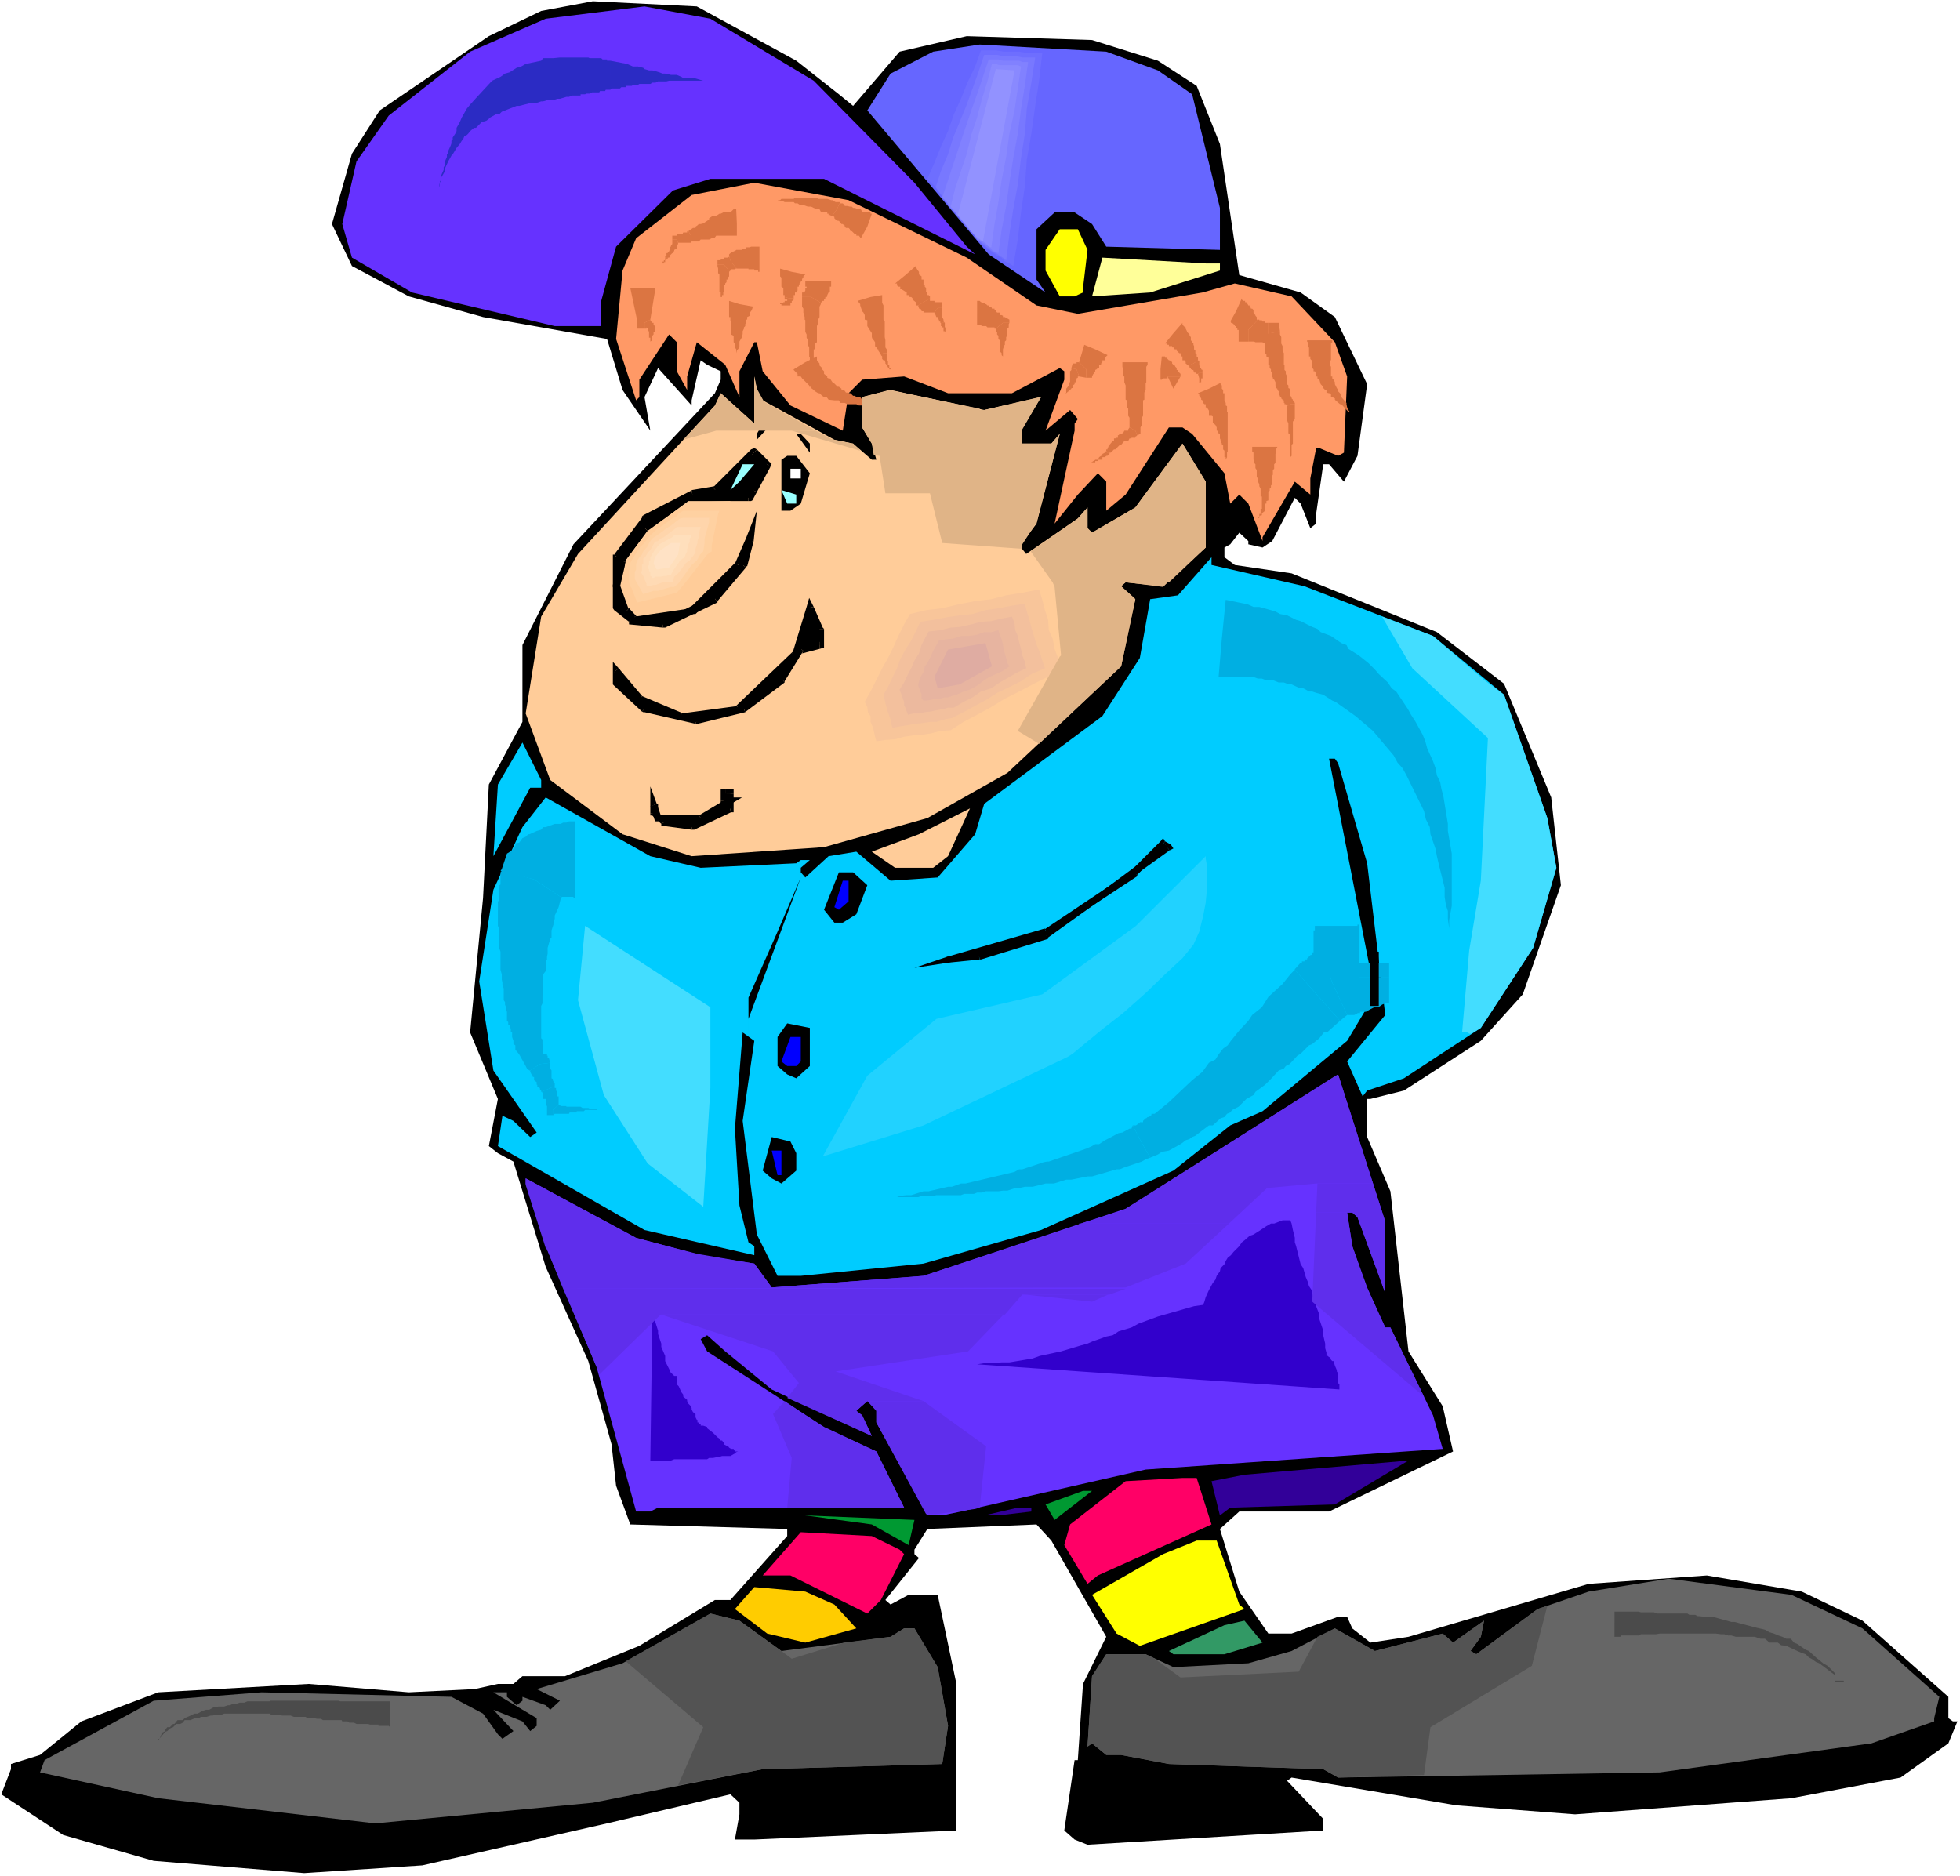
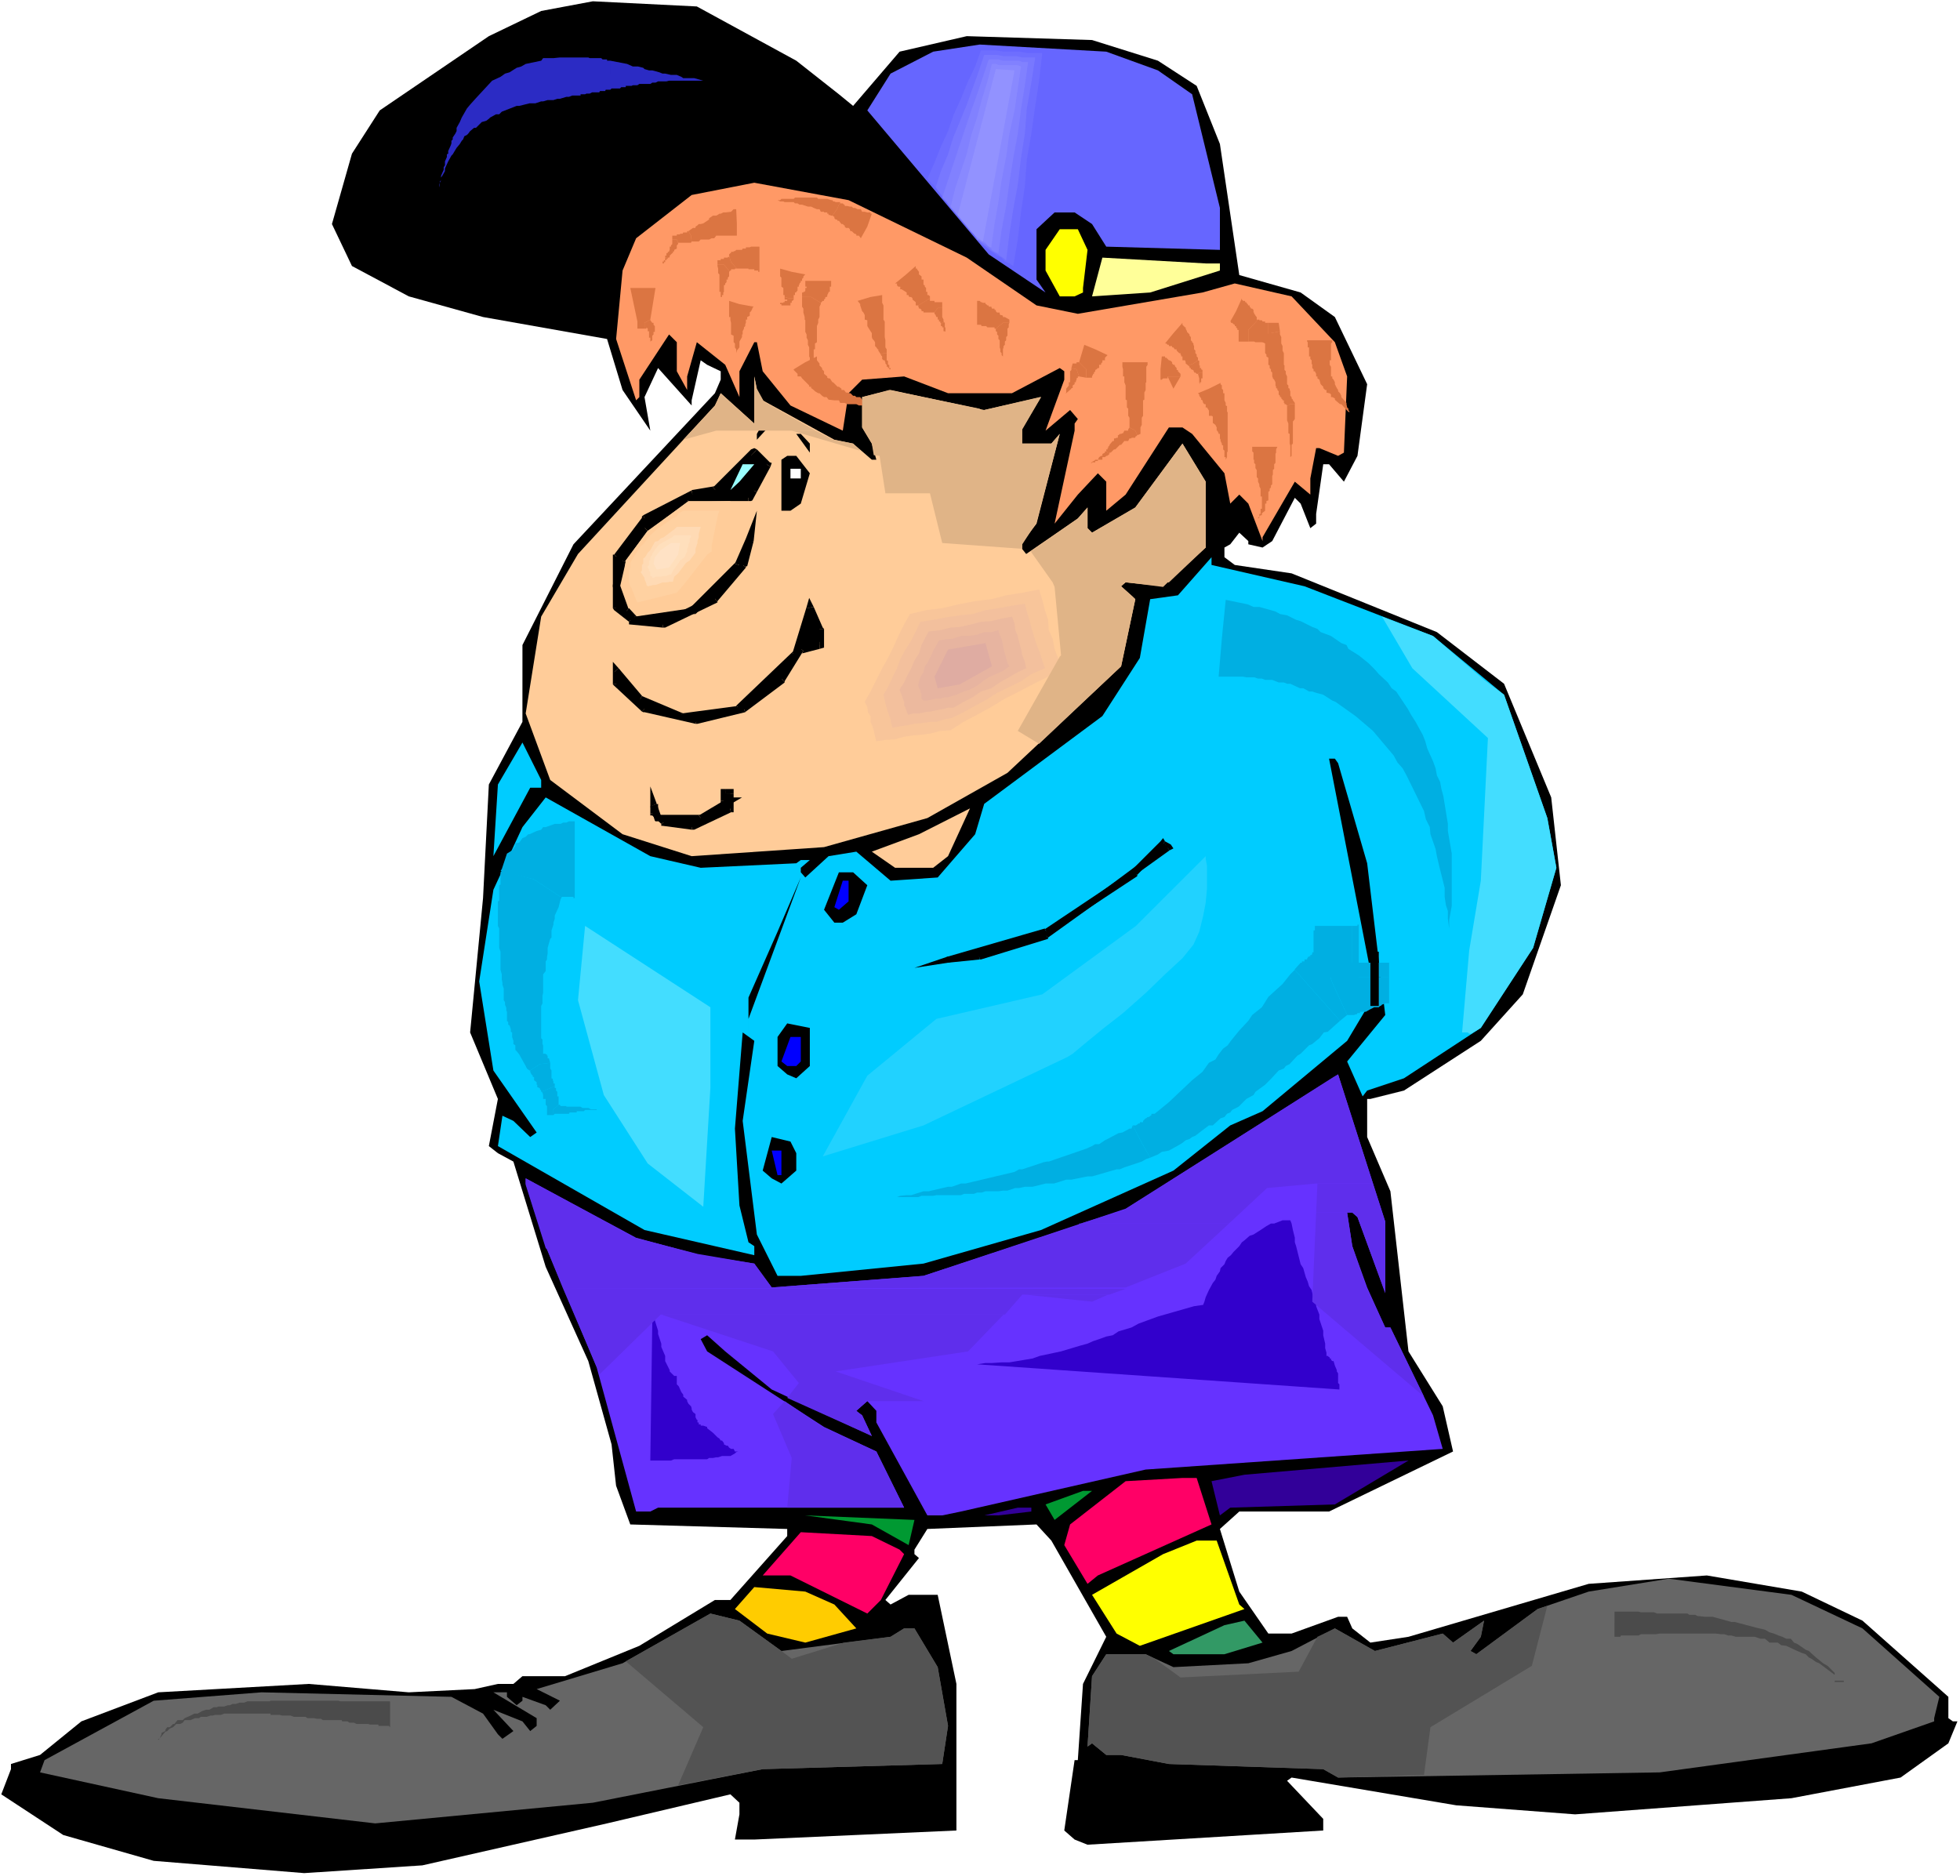
<svg xmlns="http://www.w3.org/2000/svg" fill-rule="evenodd" height="469.386" preserveAspectRatio="none" stroke-linecap="round" viewBox="0 0 3035 2905" width="490.455">
  <style>.brush0{fill:#fff}.pen1{stroke:none}.brush1{fill:#000}.brush2{fill:#6632ff}.brush3{fill:#66f}.brush5{fill:#ff0}.brush7{fill:#fc9}.brush8{fill:#9ff}.brush9{fill:#0cf}.brush10{fill:#00f}.brush11{fill:#320099}.brush12{fill:#f06}.brush13{fill:#009932}.brush14{fill:#666}.brush18{fill:#00afe2}.brush20{fill:#db7542}.brush29{fill:#5f2eec}.brush31{fill:#e0b487}</style>
  <path class="pen1 brush0" d="M0 2905h3035V0H0v2905z" />
  <path class="pen1 brush1" d="m1233 94 66 52 22 18 72-84 104-24 194 6 102 32 60 39 36 90 30 203 95 27 53 38 50 104-15 111-21 40-23-27h-9l-11 77v15l-9 7-15-38-9-9-35 67-15 10-22-5v-5l-14-13-14 18-9 5v15l16 12 88 13 225 91 104 80 73 176 15 136-59 169-65 72-119 77-52 13h-5v59l36 84 28 248 53 85 16 70-192 93h-139l-30 27 30 97 45 65h36l72-26h14l8 18 28 22 59-9 279-82 183-13 147 25 94 45 133 118v33l7 5h7l-14 34-74 53-169 32-335 25-184-14-255-43-7 5 56 59v18l-365 22-20-8-16-14 16-109h5l8-118 36-73-85-149-23-25-169 7-20 32v7l7 6-52 65 8 7 28-15h45l29 138v227l-313 14h-30l7-39v-18l-14-13-191 45-286 65-183 12-233-19-140-40-96-63 15-39v-8l45-14 64-52 119-45 233-13 155 13 102-5 36-8h24l14-12h66l115-47 117-71h24l88-99v-11l-243-7-22-60-7-64-36-129-66-146-50-163-24-13-14-11 14-73-43-103 20-208 9-176 52-97V999l79-156 219-234 9-21v-13l-21-10-10-7-14 62v8l-52-58-21 45 9 52-43-63-24-79-192-34-115-32-88-47-31-65 31-109 43-67L757 56l81-39 80-15 161 8 154 84z" />
-   <path class="pen1 brush2" d="m1260 125 156 158 81 99 13 12-234-117h-176l-58 18-88 87-23 84v39h-72l-221-52-93-54-15-52 22-97 50-71 126-99 117-51 153-19 102 19 160 96z" />
  <path class="pen1 brush3" d="m1793 109 53 37 43 176v65l-176-5-22-35-27-18h-31l-28 26v78l14 20-88-59-188-223 36-57 66-34 72-11 196 11 80 29z" />
  <path class="pen1" style="fill:#f96" d="m1497 399 108 74 64 13 193-33 50-14 88 20 67 71 19 53-5 118-9 5-29-12h-5l-9 47v25l-24-20-50 86v6l-22-58-14-14-14 14-9-47-50-61-15-10h-21l-67 104-30 25v-45l-13-13-31 33-36 45 31-144v-11l5-7-12-14-38 32 29-79v-13l-7-5-74 39h-99l-68-26-65 5-21 21-9 58-81-39-43-53-9-45h-4l-23 45v40l-22-50-44-35-15 53v21l-16-29v-45l-12-12-46 70v27l-5 5-31-95 10-106 21-50 86-67 97-19 146 27 183 89z" />
  <path class="pen1 brush5" d="m1684 387-7 59v7l-13 6h-23l-22-40v-32l22-32h28l15 32z" />
  <path class="pen1" style="fill:#ff9" d="M1889 408v11l-108 34-90 6 16-60 160 9h22z" />
  <path class="pen1 brush7" d="m1181 620 111 61 29 6 29 25h7l-7-25-15-25v-47l44-11 145 31 88-20-31 52v20h47l13-15-36 139-24 32v5l8 10 80-55 15-17v32l7 7 67-39 73-99 36 59v102l-66 60-58-6-7 6 22 20-22 104-176 165-124 70-160 45-205 14-107-34-112-84-38-103 24-150 57-97 212-230 9-19 52 47v-73l4 21 9 16z" />
  <path class="pen1 brush1" d="M1172 681v-9l9-16h14l-23 25zm82 6v14l-21-29h7l14 15zm-86 72-9 12h-95l-66 47-34 50-10 40 15 37 16 15 86-15 74-70 14-37-9 37-43 53-79 39-52-7-22-18v-79l44-60 73-37 36-7 61-58 20 18-20 40z" />
  <path class="pen1 brush1" d="m1159 776 6-1 7-13-11-5-6 12 4-3v10h4l2-1-6 1z" />
  <path class="pen1 brush1" d="M1066 776h-2 95v-10h-95l-4 2 4-2h-2l-2 2 6 8z" />
  <path class="pen1 brush1" d="M1003 822v1l63-47-6-8-64 46h-2 2-2l9 8z" />
  <path class="pen1 brush1" d="m969 870-3 2 37-50-9-8-36 51v3-3 3l11 2z" />
  <path class="pen1 brush1" d="M960 906v3l9-39-11-2-9 38v3-3 3l11-3z" />
  <path class="pen1 brush1" d="M974 942v3l-14-39-11 3 15 42h2-2 2l8-9z" />
  <path class="pen1 brush1" d="m983 955 4 1-13-14-8 9 14 12 5 4-5-4 1 4h4l-2-12z" />
  <path class="pen1 brush1" d="M1068 942h3l-88 13 2 12 88-16h4-4 4l-9-9z" />
  <path class="pen1 brush1" d="m1138 873 2-3-72 72 9 9 72-70 1-4-1 4 1-2v-2l-12-4z" />
  <path class="pen1 brush1" d="m1167 838-12-4-17 39 12 4 15-39h-11 13l5-47-17 43 12 4z" />
  <path class="pen1 brush1" d="m1155 879 2-2 10-39h-13l-9 37 2-3 8 7v-2h2l-2 2z" />
  <path class="pen1 brush1" d="M1111 933v-2l44-52-8-7-43 52v-2l7 11v-2 2z" />
  <path class="pen1 brush1" d="M1026 972h4l81-39-7-11-80 40h4l-2 10h4-4z" />
  <path class="pen1 brush1" d="M974 963v4l52 5 2-10-52-7 4 1-6 7v4-4z" />
  <path class="pen1 brush1" d="m949 942 2 3 23 18 6-7-22-20 2 6h-11l2 3-2-3z" />
  <path class="pen1 brush1" d="m951 859-2 4v79h11v-79l-2 2-7-6h-2v4l2-4z" />
-   <path class="pen1 brush1" d="m996 798-2 4-43 57 7 6 45-56h-2l-5-11-2 2v2l2-4z" />
+   <path class="pen1 brush1" d="m996 798-2 4-43 57 7 6 45-56h-2l-5-11-2 2v2l2-4" />
  <path class="pen1 brush1" d="m1071 759-1 1-74 38 5 11 74-40-2 2-2-12v1h-1l1-1z" />
  <path class="pen1 brush1" d="m1104 755 3-2-36 6 2 12 36-7 2-2-2 2h2v-2l-7-7z" />
  <path class="pen1 brush1" d="M1172 696h-9l-59 59 7 7 61-57-9 1 9-10-4-2-5 2h9z" />
  <path class="pen1 brush1" d="m1193 723-1-7-20-20-9 10 21 17v-6l9 6 2-6-3-1 1 7z" />
  <path class="pen1 brush1" d="m1172 762 21-39-9-6-23 40 11 5zm82-29-14 47-16 11h-14v-79l9-6h14l21 27z" />
  <path class="pen1 brush8" d="m1145 746-14 13 19-40h18l-23 27z" />
  <path class="pen1 brush0" d="M1240 741h-16v-15h16v15z" />
-   <path class="pen1 brush8" d="M1233 780h-14l-9-21 23 7v14z" />
  <path class="pen1 brush9" d="m2020 908 199 77 110 91 67 191 14 77-36 124-81 124-119 78-57 19-7 9-24-54 59-72-28-235-45-155-5-7h-9l71 365-43 72-131 109-50 22-88 70-205 92-182 52-190 19h-36l-32-64-22-176 18-124-18-13-12 149 7 119 14 57 9 6v14l-170-39-227-130 7-47 17 8 26 25 10-7-67-96-22-138 22-142 45-97 36-46 162 91 78 18 148-7 7-5h14l-14 12v7l7 8 36-33 43-7 53 45 73-5 58-67 14-47 183-136 58-90 16-91 43-6 52-59v12l144 33z" />
  <path class="pen1 brush1" d="m1269 999-29 7-30 47-60 45-71 20-81-20-44-39v-22l36 47 67 25 88-11 88-84 21-72 15 32v25z" />
  <path class="pen1 brush1" d="m1244 1008-2 4 27-7v-11l-31 7h-3 3-3l9 7z" />
  <path class="pen1 brush1" d="M1215 1057v-2l29-47-9-7-29 47h2l7 9v-2 2z" />
  <path class="pen1 brush1" d="m1154 1103 1-1 60-45-7-9-59 45h1l4 10 1-1-1 1z" />
  <path class="pen1 brush1" d="M1077 1121h3l74-18-4-10-73 19h3l-3 9h3-3z" />
  <path class="pen1 brush1" d="m994 1102 4 1 79 18 3-9-81-19h4l-9 9 2 1h2l-4-1z" />
  <path class="pen1 brush1" d="m949 1059 2 3 43 40 9-9-45-40 2 6h-11v1l2 2-2-3z" />
  <path class="pen1 brush1" d="m958 1035-9 2v22h11v-22l-9 4 7-6-9-10v12l9-2z" />
  <path class="pen1 brush1" d="m994 1078 2 2-38-45-7 6 36 46 1 2-1-2 1 2 6-11z" />
  <path class="pen1 brush1" d="M1055 1105h3l-64-27-6 11 65 25h4-4 4l-2-9z" />
  <path class="pen1 brush1" d="M1140 1093h5l-90 12 2 9 88-11 4-1-4 1h2l2-1-9-9z" />
  <path class="pen1 brush1" d="m1227 1012 2-4-89 85 9 9 86-85 3-3-3 3 2-2 1-1-11-2z" />
  <path class="pen1 brush1" d="M1260 940h-11l-22 72 11 2 22-72h-11l11-2-7-14-4 14h11z" />
  <path class="pen1 brush1" d="m1276 974-2-2-14-32-11 2 16 34v-2h11l-2-2 2 2z" />
  <path class="pen1 brush1" d="m1269 1005 7-6v-25h-11v25l4-5v11l7-2v-4l-7 6z" />
  <path class="pen1 brush9" d="M838 1220h-17l-57 106 7-111 38-65 29 58v12z" />
  <path class="pen1 brush1" d="m1071 1281-43-7-14-14v-15l5 22h66l46-27h-8v-11h8v23l-60 29z" />
  <path class="pen1 brush1" d="m1024 1276 2 3 45 6 2-11-45-5 4 2-8 5v3h2l-2-3z" />
  <path class="pen1 brush1" d="m1007 1260 3 3 14 13 8-5-17-15 4 4h-12v3h3l-3-3z" />
  <path class="pen1 brush1" d="M1017 1245h-10v15h12v-15l-12 4 10-4-10-27v27h10z" />
  <path class="pen1 brush1" d="m1019 1262 5 3-7-20-10 4 7 22 5 1-5-1 1 1h4v-10z" />
  <path class="pen1 brush1" d="m1082 1263 3-1h-66v10h70-4 4l-7-9z" />
  <path class="pen1 brush1" d="m1131 1245-2-10-47 28 7 9 43-27-1-10 1 10 17-10h-18v10z" />
  <path class="pen1 brush1" d="m1116 1240 7 5h8v-10h-8l6 5h-13v5h7l-7-5z" />
  <path class="pen1 brush1" d="m1123 1222-7 7v11h13v-11l-6 6v-13h-7v7l7-7z" />
  <path class="pen1 brush1" d="m1136 1229-5-7h-8v13h8l-6-6h11v-7h-5l5 7z" />
  <path class="pen1 brush1" d="m1132 1258 4-6v-23h-11v23l4-5 3 11h4v-6l-4 6z" />
  <path class="pen1 brush1" d="M1071 1285h4l57-27-3-11-59 29 3-2-2 11h4-4z" />
  <path class="pen1 brush7" d="M1445 1344h-59l-36-25 73-27 79-40-34 74-23 18z" />
  <path class="pen1 brush1" d="m1619 1450-102 31-49 7 151-45 139-92 43-45 9 6-191 138z" />
  <path class="pen1 brush1" d="M1517 1486h2l104-32-5-9-105 30h2l2 11h2-2z" />
  <path class="pen1 brush1" d="m1466 1482 2 9 49-5-2-11-49 7 2 9-2-9-50 17 52-8-2-9z" />
  <path class="pen1 brush1" d="M1618 1439v-1l-152 44 2 9 155-43-5-9z" />
  <path class="pen1 brush1" d="M1752 1348h2l-136 91 5 9 138-91v-2 2-2l-9-7z" />
  <path class="pen1 brush1" d="M1804 1303h-7l-45 45 9 7 43-45h-5l5-7-3-5-4 5h7z" />
  <path class="pen1 brush1" d="m1811 1317 2-9-9-5-5 7 5 7v-9l7 9 6-3-4-6-2 9z" />
  <path class="pen1 brush1" d="M1623 1454v-2l188-135-7-9-186 138v-1l5 9v-2 2zm-280-83-17 45-21 13h-13l-16-20 23-58h22l22 20zm-184 228v-54l45-102 36-84-81 219v21z" />
  <path class="pen1 brush10" d="m1314 1396-15 13-7-4 13-41h9v32z" />
  <path class="pen1 brush1" d="m1254 1651-21 19-14-6-15-13v-45l15-21 35 7v59z" />
  <path class="pen1 brush10" d="m1240 1644-7 7h-14l-9-7 14-38h16v38z" />
  <path class="pen1 brush2" d="m2145 2002-43-117-8-7h-8l8 52 23 64 28 62h8l66 136 15 52-460 32-286 65-29 6h-23l-79-144v-18l-14-15-17 15 9 7 15 32-155-72-72-59-28-25-10 6 10 19 181 117 81 38 43 87h-381l-12 6h-22l-61-223-79-188-31-97v-8l171 92 100 27 83 13 27 37 235-18 313-104 329-208 73 228v110z" />
  <path class="pen1 brush1" d="m831 1761 21 21-21-21zm402 25v27l-23 20-15-8-14-12 14-52 29 7 9 18z" />
  <path class="pen1 brush10" d="M1210 1820h-6l-9-38h15v38z" />
  <path class="pen1 brush11" d="m1905 2335-16 12-13-53 51-10 254-22-114 68-162 5z" />
  <path class="pen1 brush12" d="m1876 2361-176 79-16 13-36-60 9-32 86-67 88-5h22l23 72z" />
  <path class="pen1 brush13" d="m1633 2354-14-24 58-21h14l-58 45z" />
  <path class="pen1 brush11" d="m1597 2341-51 6h-22l52-12h21v6z" />
  <path class="pen1 brush13" d="m1407 2393-57-32-103-14 169 7-9 39z" />
  <path class="pen1 brush12" d="m1393 2400 7 7-36 71-21 21-119-59h-43l59-67 110 6 43 21z" />
  <path class="pen1 brush5" d="m1919 2485 8 7-162 57-36-19-38-60 110-63 52-21h31l35 99z" />
  <path class="pen1 brush14" d="m2884 2522 119 106-8 33v5l-97 34-328 45-498 8-23-13-239-8-74-14h-23l-22-18-7 5 7-109 22-34h61l43 20 116-6 67-19 67-35 62 35 105-27 16 14 48-34-5 25-16 22 9 5 95-70 79-27 124-20 190 25 110 52z" />
  <path class="pen1" style="fill:#fc0" d="m1292 2485 34 37-79 22-59-14-50-38 30-34 79 7 45 20z" />
  <path class="pen1 brush14" d="m1210 2557 169-22 21-13h16l36 60 16 91-9 59-278 8-263 52-337 32-336-39-183-40 7-19 169-92 167-13 294 7 49 26 23 32 7 7 17-12-31-33 45 18 12 15 10-8v-12l-67-40h21v7l15 13 9-7v-6l36 13 7 7 15-14-36-18 133-40 136-77 45 11 65 47z" />
  <path class="pen1 brush1" d="m1468 2587-23-57-9-26h16l16 83z" />
  <path class="pen1" style="fill:#329965" d="M1896 2562h-79l-7-5 86-40 31-7 28 34-59 18z" />
  <path class="pen1 brush1" d="m2879 2758-403 38-190-4-88-20 474-19 323-60 8-7-15 25-109 47zm-903 0 62 66-90 11-241 14-38-14v-95l8-8 212 26h87zm-1358 91 293-39 65-14h22l-336 80-196 13-237-18-131-40-81-59 16-27 57 34 528 70zm856-39-51 21h-264v-59l-9-7 229-20 95 20v45z" />
  <path class="pen1" d="M2500 2514v-18h37l4 1h20l5 2h47l3 2h9l4 2h2v27h-61l-6 1h-23l-4 2h-27l-1 2h-9v-21zm131-11 9 1h12l29 8h5l34 9 13 3 7 4 7 2 7 3 6 2 6 3h7l5 6 5 2 13 9 5 2 11 10 5 4 6 5 7 4 6 6 5 5v3l-24-18-5-2-7-5-4-2-5-5-6-2-7-3-17-8-8-1-5-4h-13l-7-6h-7l-9-3h-29l-7-2h-5l-6-2h-5l-8-1h-26v-27zm210 91v11-11zm0 9h14v2h-14v-2zm-2237 53v19l-2-2h-16v-2h-13l-3-1h-18l-4-2h-7l-3-2h-8l-1-2h-29l-3-2h-6l-5-1h-10l-3-2h-18l-5-2h-13l-4-1h-8v-22h99l3 1h77v21zm-179-12v12h-6v-2h-72l-5 2h-9l-4 1h-3l-6 2h-9l-3 2h-6l-7 3h-9l-3 4-4 2h-6l-5 5-5 2-4 4-3 1-11 13v-2h2l3-7v-2l4-2 2-1v-2l3-4h4l5-5h2l5-6h8l3-3 9-4 6-3h5l7-4 6-2h5l7-4h5l2-1h9l6-2h3l4-2h5l6-2h7l5-2h34l2-1h6v10z" style="fill:#4b4b4b" />
  <path class="pen1 brush18" d="M890 1332v59h-2v-2h-20l-41-27-52-13 2-3 8-24 8-5 2-3 3-4v-4l6-1 5-7 5-2 4-4h2l11-5 7-2 3-4h4l14-5h9l4-2h5l4-2h9v60z" />
  <path class="pen1 brush18" d="M868 1389h2l-2 4-3 12-6 13v5l-2 6v3l-3 9v11l-2 2-4 14v9l-1 5v4l-2 3v15l-4 5v29l-1 4v12l-2 4v50l2 2v7l1 2v13h4v1h2v2h1v4h2l2 7-16 2-15 10h-1l-4-3-2-4-10-18-4-5-2-2v-7l-3-2v-5l-2-6v-7l-2-1v-4l-2-6-2-1v-4l-2-2v-14l-1-2v-4l-2-5v-4l-2-3v-18l-2-6v-3l-1-5v-8l-2-7v-28l-2-6v-30l-2-4v-38l2-1v-24l2-1v-19l2-2v-1l50 14 41 27z" />
  <path class="pen1 brush18" d="M852 1646v9l2 3v12l2 1v2l1 2v3h2v4l-11 5-10 4v-2l-2-2v-2h-2v-1h-2v-4h-1v-4l-4-3v-5h-2v-2l-2-2-2-4v-2l15-10 16-2z" />
  <path class="pen1 brush18" d="M859 1682v3h2v4l2 2v7h2v13l-9 8v8h-9v-14l-2-2v-9h-4v-6l-1-4-2-1 10-4 11-5z" />
  <path class="pen1 brush18" d="m856 1719 9-8h-2 4l1 2h9v1h22l3 2h9l4 2h9v1h4-22l-2 2h-11v2h-11l-1 2h-22l-2 2h-1v-8zm528 135h5l5-2 10-1h7l19-6h8l30-7h6l14-5h7l76-18 7-4h5l9-3 24-8 5-1h3l58-20 9-4 5-3h6l9-6 4-2 17-9 6-1 11-6h3l2-5 14 27 13 23-6 2-7 4-27 9-7 3h-5l-38 11h-7l-25 5h-8l-19 6h-13l-20 5h-12l-9 2h-6l-12 4h-7l-7 1h-20l-6 2h-7l-5 2h-15l-5 2h-38l-5 1h-18l-5 2h-38z" />
  <path class="pen1 brush18" d="M1754 1743h5l4-3h2v-2h5v-2l4-4h1l2-2h2l4-3v-2h5l22-18 36-34 16-13 10-14 10-5 5-8 7-9 7-5 5-7 13-16 14-15 6-9 15-12 10-16 22-20 12-15 7-7 70 79-19 17-6 1-7 9-5 4-6 5-5 2-13 13-5 3-12 13-6 3-3 4-8 3-12 13-4 4-5 5-15 11-3 5-11 6-12 12-10 5-3 4-5 2-4 5-6 2-12 11h-6l-12 9-9 7-5 2-4 3-6 2-5 4-3 2-18 10-11 2-6 4-12 5-13-23-14-27z" />
  <path class="pen1 brush18" d="M2005 1502v-1l9-10h2v-2h4v-3h4v-2h1v-2h2v-1h2v-2h2l1-2v-2h6v-1h2v-2h3v-2h2l18 52 23 50-11 9-70-79z" />
  <path class="pen1 brush18" d="m2063 1522-18-52 4-2h3l2-2h2v-1h3v-2h8v-2h1l2-2h2v-2h3l19 56h57v41h-6l-5 2-2 2h-1l-2 2h-7l-2 1-4 2-7 4h-9v2h-4l-1 2h-2l-2 1h-11l-23-50z" />
  <path class="pen1 brush18" d="M2094 1513h-56v-4h-2v-7h115v11h-57zm-58-11v-14l-2-2v-45h2v-7h58v57h57v11h-115z" />
  <path class="pen1 brush18" d="M2094 1434h5v117h-5v-117zm5 57v-57h3v-2h2v119h-5v-60zm-207-502 6-60 34 7 9 4h9l25 7 7 4 11 2 14 7 7 2 10 5 8 4 8 3 5 5 16 6 16 11 8 3 3 6 16 10 15 12 10 10 6 7 14 13 6 9 7 5 18 27 5 9 7 11 11 20 4 10 3 11 4 9 5 11 4 11 2 11 5 10 2 11 3 11 7 43v11l6 35v81l-4 22v13l-2-15v-12l-3-9-2-13v-14l-9-36-3-13-2-11-8-23-1-11-6-12-3-13-27-55-6-11-8-9-6-11-32-38-27-23-31-22-5-2-14-9-11-3-6-2h-5l-5-3-4-2h-5l-15-7h-5l-5-2h-8l-10-4h-11l-5-2h-6l-6-2h-12l-5-1h-38l5-59z" />
  <path class="pen1" d="M2074 2152v-8l-2-2v-15l-2-3v-2l-3-7-2-7h-2l-2-2v-2h-2v-2h-1l-2-2h-2v-5l-2-7v-7l-3-13v-7l-6-18v-7l-5-13v-7l-4-5-3-13-4-6-2-7-3-7-4-14-4-6-3-12-4-16-2-6v-7l-3-12-2-10-2-5h-12l-13 5h-5l-7 4-6 4-3 2-11 7-6 2-8 7-4 3-4 6-9 9-4 5-5 4-3 5-2 5-6 6-1 5-5 7-2 6-4 5-6 11-5 11-2 7-2 5-14 2-56 16-30 11-11 6-20 6-9 6-10 2-11 4-9 3-9 4-11 3-30 9-33 7-11 4-36 6h-12l-15 1h-10l-13 2 561 39zM998 2011v2l3 1 2 2 2 5 2 2v4l3 9 4 3v6l5 16v5l5 15v5l6 14v8l7 14v2l7 7h4v13l3 3 4 9 3 4v3l6 5v2l2 4 4 4 1 3v2l2 4 4 3v5l2 4h1v4h2v3h3v2h4l6 2v2l9 7 7 7 3 2 2 3h2l3 4v2l4 2h2l2 3 3 2h4l2 4h7-2l-3 1-2 2-7 4h-13l-6 2h-3l-5 1h-6l-3 2h-51l-5 2h-32l3-212v-5l-3-2v-7l-4-4v-7l-2-2v-2l-2-2v-1l-1-2v-5h-2v-2 2h2z" style="fill:#3200cc" />
  <path class="pen1 brush20" d="M1141 346v19h-32l-3 4h-4l-4 2h-13l-3 3h-11l-1-9-4-7 7-5h4v-2l3-2 2-2h3l4-1 9-6v-2l6-4h5l2-1 3-2h2l4-2h3l9-1 4-4h4l1 22z" />
  <path class="pen1 brush20" d="m1071 374-1 2h-20l-2-5h-7v-6h7v-2h5v-1h4l1-2h6v-2h2l4 7 1 9z" />
  <path class="pen1 brush20" d="M1050 376v2l-2 2v5l-4 2v2l-2 1v2h-1l-2 2-2 2v2l-1 1h-2v2l-2-2h-2v-3h2v-4h2v-2h2v-1l1-2v-5h2v-2l2-2v-7h7l2 5z" />
  <path class="pen1 brush20" d="m1032 399 2 2h-2v2h-2v3h-2v2h-2v2h-2 2v-5h2v-2h2v-4h2zm144 2v20h-2v-2h-6v-2h-9v-1h-18l-9-10-3-10v-2l2-2h1v-2h4v-1h2l2-2h9l1-2h5v-2h6l2-1h13v19z" />
  <path class="pen1 brush20" d="M1141 416h-3v1h-6v2h-3l-8-9h-10v-7h5v-2h5v-2h6v-1h2v-2l3 10 9 10z" />
  <path class="pen1 brush20" d="M1129 419h2l-2 2v7l-2 2v3h-2v4l-2 2v2l-2 1v10l-1 1v4h-2v3h-2v2-10h-2v-27l-2-2v-7l-1-4v-2h10l8 9zm-13 43v4-4zm149-27h22v9h-2v8h-2v1l-2 4v2l-1 1h-2v2l-2 2v2h-2l-3 3-15-9h-14v-7h2v-1h2l1-2v-4h2v-2h2-4v-9h18z" />
  <path class="pen1 brush20" d="m1256 460 15 9v-1 3l-2 4v16l-2 4v5l-2 5v25l-3 2v9h-2v29l-4 3v4-11l-2-3v-9l-1-2v-14l-2-4v-7l-2-4v-5l-2-4v-18l-1-1v-4l-2-7v-6l-2-3v-15h14zm92 0 18-3v12l2 4v22l2 3v24l1 5v11l2 3v6h-5l-4 2-4-6v-2h-1l-2-3-2-2v-6l-2-3-2-2-1-3v-6l-2-3-5-8v-9l-4-1v-7l-2-4-2-2-3-9v-2l-4-5 20-6z" />
  <path class="pen1 brush20" d="M1368 547h5v11l2 1v6h2v5h2v2h-2v-2h-2v-2h-2v-3l-2-2v-2l-1-2v-1h-2l-2-2v-4l-2-2v-1l4-2zm34-121 16-14v4h2v1l3 4v4l4 3v5h3v8l2 1v2l2 2v6h2v5h2l2 2v3l-18 11h-4v-5l-5-4v-2l-2-2h-2l-2-1v-2h-3v-4l-8-5h-2v-4h-3l-2-2v-3h-3l16-13z" />
  <path class="pen1 brush20" d="M1440 462v4h7v2h12v9h-7l-5 7h-17v-2h-3v-2l-2-2h-2v-1l-1-2v-2l8-5 10-6z" />
  <path class="pen1 brush20" d="M1459 477v14l2 4v3l2 2h-4l-2 2v-2h-1v-2h-2v-3h-2v-4h-2l-1-2v-1l-2-2v-2l5-7h7z" />
  <path class="pen1 brush20" d="M1459 500h4v7h1v6l-1 1v2-3h-2v-6h-2v-2h-2v-3l2-2zm54-14v-20h4l2 2h1l2 1h4v2h1l2 2h2v2h4l1 3h4v2h2v2l2 2h4v2l1 2h2l2 1v2h3l7 4v5h-10l-11 9h-2v-2h-11l-2-2h-7l-1-2h-6v2-19z" />
  <path class="pen1 brush20" d="M1553 500h10l-1 2v5l-2 2v11l-2 2v5l-2 2v5l-2 2v2l-1 3v11l-2-2v-3l-2-2v-4l-1-3v-11l-2-2v-5l-2-2v-4l-2-1v-4l11-9zm205 61h19v4l-2 3v24l-1 1v11l-2 4v11l-2 1v24l-2 3v11l-2 4v10l-5 2-3-7-9-5v-15l-2-3v-11l-2-2v-11l-2-1v-22l-2-5v-9h-2v-11l-1-4v-7h20z" />
  <path class="pen1 brush20" d="m1761 674-2 2h-1v2h-6v1h-3l-2 4h-6l-5 6h-2l-7 7h-2l-5 5h-2v2l-3-2-2-3v-2h2v-2h1v-2l2-2v-1l5-6h2v-4h2l2-1h2v-4h1l2-2h2l2-1h1l2-4h6v-2l2-3 9 5 3 7z" />
  <path class="pen1 brush20" d="m1715 701 3 2-2 2h-1v1h-2l-2 2h-4v4h-7v2h-4v2h-5v1h-3 1l4-3h1l2-2h4l2-4 3-2h2v-3l4-2v-2h2v-1l2 3zm199-219 9-20v2l2 2h3v2h2v1l2 2 1 2h2v2l2 2v1h2l2 2v4h1v2l2 2v1l2 2v4h2l-15 16v18h-15v-18h-2v-2l-2-2v-2h-2v-2l-2-1-2-2h-2v-2h-1l9-16z" />
  <path class="pen1 brush20" d="M1948 495h2v1h4l1 2h4v2h5v16l-3 14h-17l-2-1h-9v-18l15-16z" />
  <path class="pen1 brush20" d="M1964 500h16l2 13-14 3v14h-7l3-14v-16z" />
  <path class="pen1 brush20" d="M1982 513v5l2 4v10l2 4v7l2 4v18l1 1v7l2 2v4l2 4v12l2 2v4l2 1v2l1 2v7l2 2v2l2 2v1l3 4v2h-7l-5 3v-1l-2-2h-2v-2h-1v-4h-2v-1l-2-2v-2h-2v-2l-2-2v-5l-2-2v-2l-2-1v-2l-1-2v-5l-2-4-2-2v-1l-1-2v-6l-2-2v-3l-2-2v-4l-2-1v-11l-3-2v-3l-2-2v-15l-4-2v-8l-1-4 14-2 14-3z" />
  <path class="pen1 brush20" d="M1998 626h7v23l-3 4v34l-2 2v17l-2 2v9-27l-1-3v-15l-2-1v-15l-2-5v-22l5-3zm-181-110 14-16v3l4 4h1v2l2 4v1l4 4v2l2 2v5l2 2v1l2 2v2l1 2v5l2 2v4l2 2v3l2 2v4l-7 5-8 3-4-3v-2l-1-3h-4v-6h-2v-2l-1-1v-2h-2l-4-4v-2h-3l-2-3h-2v-2h-5v-2h-2l-2-2h-2l13-16z" />
  <path class="pen1 brush20" d="m1855 558 2 1v7h1v4h2v2l2 1v4h-4l-3 2h-2l-2-2h-2v-2h-1v-2h-2v-1h-2v-2h-2v-2l-2-2 8-3 7-5z" />
  <path class="pen1 brush20" d="M1862 577v9h-5l-2-7 3-2h4zm-4 9h2v6h-2v5-2l-1-2v-7h1zm185-59h20v3l-2 2v26h-2v7l2 3v15h2v3l2 2 2 4v3l3 6 2 3v2l3 3 2 4v2l8 9v2l1 5 2 2v2l2 3 4 4-4-4h-2l-11-12h-2l-7-6-1-1v-2l-4-2h-2v-4l-2-2h-1l-4-1v-4h-2l-3-3v-2l-4-4-2-7-3-2v-3h-2v-4l-2-4h-2v-3l-2-2v-5l-1-2v-5l-2-2v-4h-2v-14h-2v-8l-1-1v-2h19zM998 446h17l-8 49-9 5v9h-11v-11l-11-52h22z" />
  <path class="pen1 brush20" d="M1007 495v1l3 4h2v3l2 2v9h-2v4l-2 2v7l-3 2v1-7h-2v-10h-2v-4l-2-2v2h-3v-9l9-5zm0 35v6-6zm219-109 21 4-3 3v2l-2 2v3h-2v2l-2 2v2h-1v3h-2v6l-2 2v1h-2v4h-2v5h-7l-7-2v-3h-2v-11l-3-2v-14l-2-2v-12l18 5z" />
  <path class="pen1 brush20" d="M1222 462h7v2l-2 2h-1v3h-2v4h-14v-2h-2v-2h5v-1h2v-2h4v-2h-4v-4l7 2zm121-111-10 18-3-4h-4v-2l-2-1h-1l-4-4h-2l-1-2v-1l-2-2h-4l-2-2v-2h-1l-2-2h-2l-4-5h-2l-1-2h-2l-2-2v-2l-3-2 7-10 5-11v2h4l2 2h1v2h4l4 1h3l2 2h3l4 2h5l2 4h4l4 1h5v2h2l-7 20z" />
  <path class="pen1 brush20" d="m1296 324-7 10h-2l-2-1h-2v-2h-2v-2h-5v-1h-5l-2-4h-4l-5-2-4-2h-5l-9-3h-4l-3-2h-4l-2-2h-14l-2-1h-5l-4-2h-1 5l2-2h19l2-2h34l2 2h14l6 2h2l1 2h2l2 1h7l-5 11zm-151 147 22 4-2 2v1l-2 4-2 2v5l-4 2v4h-2v5l-1 2v3l-2 2v2l-2 4v5h-1v4l-4 7v9l-4 5v4l-1-4v-2l-2-3v-6l-2-2v-10l-4-2v-18l-1-4v-5h-2v-25l16 5zm102 90 18-9v6l4 5v3l4 4v2l3 3v4l5 4v2l2 1h2l4 6h1l7 7h2l4 3v2h4l3 4h2l4 1h1l4 4h3l2 2h6l3 4h4v1h11l3 4 7 2h2l4 2h2l3 1h2l2 2h4-19l-7-2h-10l-4-1h-9l-4-2h-14l-4-2h-7l-2-4h-7l-9-1-3-4h-4l-3-2-4-4h-2l-5-3-2-2-4-3v-2h-3v-2l-11-11-2-3h-5v-4l-6-6v-1l18-11zm449-20 19 9-2 2-2 2v4h-4v3l-2 2v2h-3v5h-2l-2 2-2 1v2l-2 2v2h-1l-2 4v2h-9v-13l-11-11 8-27 17 7z" />
  <path class="pen1 brush20" d="m1682 585-11-2-4-11-8-2 2-7h6v-2h4l11 11v13z" />
  <path class="pen1 brush20" d="m1667 572 4 11h-2v2l-2 1v2l-1 2v2h-2v3l-3 2v4h-2v1l-8 7h-1l-2 2 3-3v-6l4-5v-5h2v-17l2-2v-3l8 2zm130 0 2-20h5v2h2l2 2 2 2h1l2 1 2 2v2l2 2h2v1l1 2 2 2v3h2v2l4 4v4h-20v3h-7l-2 2h-2v4-20z" />
  <path class="pen1 brush20" d="M1817 583h11l-11 19-9-19h9zm55 19 18-9v2l2 2v5l2 2v5h2v11l2 4v4l2 1v9h1v61l-1 2v7l-2 4v-4h-2v-10l-2-2v-6l-2-1v-2l-2-4v-2l-1-2v-7h-2v-1l-2-4h-1v-5l-2-4-4-3v-10l-2-1h-4v-8l-3-5h-2v-5h-2l-2-2-1-4-2-1v-2l-3-4v-2l-2-2 17-7zm87 90h19l-2 4v5l-1 2v14l-2 2v7l-2 2v7l-1 2v13l-2 2v3l-2 2v2h-14v-2l-2-4v-3l-2-4v-5l-2-2v-11l-2-3v-6l-2-2v-5h-1v-11l-2-2v-7h20zm0 67h7v1l-2 2v13l-3 1v4h-2v11l-5 4v3h-2l-2 2v2l-2 1v-1l2-2v-4h2v-8h2v-19h-2v-10h7z" />
  <path class="pen1" d="M1106 125h-70l-4 1h-13l-4 2h-5l-3 2h-17l-3 2h-7l-2 1h-9v2h-7l-2 2h-13l-2 2V94l26 5 9 4h8l8 2 2 2 7 2h5l4 1 7 2 5 2h4l9 2h9l7 3 3 2h17l14 4h17zm-161-9v23h-7l-1 2h-8l-1 2h-11l-4 2h-5l-2 1h-7v2h-13l-5 2h-4l-10 3h-4l-6 2h-9l-7 2h-3l-9 3h-9l-16 4h-4l-23 9-4 4h-5l-9 5-2 2-4 3-7 2-9 9h-3l-6 5-3 4-2 2-4 2-2 5-2 2-3 5-5 6-6 10-2 2-5 9-5 11v4l-4 7-2 3v4l-2 4v3l-1 4v-2l1-5v-2l2-2v-7l4-9v-4l2-3v-6l3-7v-4l2-1v-4l4-9 1-3v-4l2-2v-3l4-6 2-4v-5l5-9 3-7 8-14 5-6 9-10 25-27 13-6 7-5 7-2 11-7 7-2 7-4 24-5 3-4h16l10-1h44l2 1h18l2 2h7v2h5v22z" style="fill:#2b2bc4" />
  <path class="pen1 brush1" d="M2128 1558h7v-84h-13v84h6z" />
  <path class="pen1 brush7" d="m1669 1035-41-142-234 42-80 163 21 70 131-20 203-113z" />
  <path class="pen1" style="fill:#f8c59a" d="m1643 1035-4-14-6-16-3-16-6-13-1-16-5-15-4-16-5-16-26 5-25 4-23 6-25 3-26 5-25 6-25 3-25 6-9 16-9 18-7 16-9 18-9 16-9 18-9 18-9 16 4 8 1 8 4 6v9l3 7 2 7 2 9 2 7 14-2 15-1 14-4 14-2 13-1 14-2 15-4 16-1 20-13 21-11 22-12 21-13 22-11 21-11 24-12 20-13z" />
  <path class="pen1" style="fill:#f3c09d" d="m1618 1035-4-12-4-13-5-12-4-13-4-13-3-12-4-13-3-12-20 3-21 4-20 3-20 6-20 2-20 3-21 4-20 3-7 15-7 14-9 14-8 15-5 14-7 14-7 15-7 12 2 8 1 5 2 7 2 7 2 6 2 5 1 7 2 6 11-2 13-2 10-2 11-1 13-2h10l13-4 11-2 18-9 18-10 17-9 17-11 19-9 18-9 16-11 21-9z" />
  <path class="pen1" style="fill:#ecb99e" d="m1589 1035-2-10-4-10-2-10-3-11-2-9-4-9-1-11-4-10-16 3-16 4-16 1-15 4-18 4-14 1-16 4-18 2-6 11-5 10-4 13-7 11-5 12-5 9-6 13-7 11 1 3 2 5 2 6 2 5v6l2 3 2 6 2 5 8-2h9l9-2 9-1 9-2 11-2 7-2h9l15-9 14-7 13-9 16-5 13-9 14-8 14-8 13-6z" />
  <path class="pen1" style="fill:#e7b4a0" d="m1563 1032-3-5-2-8-2-7-2-7-1-7-2-8-3-7-2-7-11 3h-11l-11 4-13 2h-12l-12 4-10 1-12 2-5 9-4 7-4 9-5 10-4 5-2 9-5 8-3 10v3l1 4 2 2v3l2 4v7l3 3h4l7-1 8-2h7l7-2h5l6-2 7-2 11-5 10-3 11-6 9-7 9-6 11-5 11-5 10-7z" />
  <path class="pen1" style="fill:#dfaca2" d="m1536 1032-10-36-58 10-21 42 5 18 34-6 50-28z" />
  <path class="pen1" style="fill:#21d2ff" d="m1343 1666 107-88 164-38 145-106 108-108v4l2 11v35l-2 22-4 21-6 24-9 20-17 21-27 25-30 29-35 31-32 25-28 23-18 15-8 5-223 106-156 48 69-125z" />
  <path class="pen1" d="m2140 955 47 80 117 108-11 221-18 108-11 127h9l2 2h3l15-9 81-124 36-124-14-77-67-191-31-23-79-68-79-30zM906 1434l-11 115 40 147 68 106 86 67 11-184v-125l-194-126z" style="fill:#43ddff" />
  <path class="pen1 brush29" d="m2072 1664-7 4-324 206-68 21h230l59-55 76-7h88l-54-169z" />
  <path class="pen1 brush29" d="M1671 1895v2l-241 79-235 18-27-37-88-15-97-25-169-92v10l31 98 2 2 25 61 871-2 93-37 67-62h-232zm-84 110 104 11 25-11h-129z" />
  <path class="pen1 brush29" d="m872 1996 56 130v3l95-93h533l27-31h135l25-9H872zm1168-163-2 45h56l8 7 43 118v-111l-19-59h-86z" />
  <path class="pen1 brush29" d="m2038 1878-6 138 173 147-52-107h-8l-30-64-21-62-8-52h-48zm-1014 158 173 57 40 49-18 23 131 59-15-32-7-5-2-2 17-15h87l-136-46 205-31 55-57h-530zm191 134-18 20 29 68-7 77h181l-43-87-83-38-59-40z" />
-   <path class="pen1 brush29" d="m1344 2170 13 15v18l77 142h16l60-8 7-2 10-95-97-70h-86z" />
  <path class="pen1" d="m1210 2557 16 12 81-25 72-9 21-13h16l36 60 16 91-9 59-278 8-131 25 39-90-120-102 131-74 45 11 65 47zm578 12 40 29 183-9 29-54 27-13 62 35 105-27 16 14 48-34-5 25-16 22 9 5 95-70 15-5-24 93-157 95-10 74-133 4-23-13-239-8-74-14h-23l-22-18-7 5 7-109 22-34h61l14 7z" style="fill:#535353" />
  <path class="pen1 brush31" d="m1684 786-15 17-73 51 34 48h180l57-54V746l-36-59-73 99-67 39-7-7v-32zm-54 116 3 7 10 106-2 2-65 115 33 20 127-120 22-104-4-4-18-16 5-6h-111zm-20-287-86 20h-7v-2l-140-29-42 11v47l15 25 3 18 9 1 9 58h69l19 77 124 9v-7l22-34 36-137-13 15h-45v-22l29-50h-2zm-494-6-9 20-49 52 51-14h154l-80-45-11-20-4-19v73l-52-47z" />
  <path class="pen1 brush31" d="m1745 902 56 7 7-7h-63zm-519-235 106 31-11-11-31-6-27-14h-37z" />
  <path class="pen1 brush7" d="m1114 852 17-76-67 2-61 44-34 46-5 38 16 39 70-16 64-77z" />
  <path class="pen1" style="fill:#ffd1a1" d="M1102 854v-9l10-49 2-5h-56l-7 4-3 5-7 3-15 11-7 4-12 11-11 14-4 3-14 22-2 4v7l-2 5v17l2 7 2 3 7 18 2 4 37-9 8-2 16-4 12-14 35-45 7-5z" />
-   <path class="pen1" style="fill:#ffd5ab" d="m1089 854 2-13v-7l7-25v-7h-40l-5 1-14 11-7 4-6 5-16 11-5 7-2 5-7 8-2 5-4 4-3 5v2l-2 3v9l-2 4v11l13 23 16-5h7l20-6h5l6-5 21-29 8-7 5-9 5-5z" />
  <path class="pen1" style="fill:#ffdab4" d="M1077 856v-6l3-9v-3l2-6v-5l3-11h-37l-4 4-3 2-13 10-5 2-4 4-5 1-2 4-5 9-4 4-4 7-3 2v8l-2 2v9l-2 2 4 6 2 3v2l3 7v2l2 2 9-2h3l11-4h6l5-1h5l2-8 6-5 12-16 6-4 9-12z" />
  <path class="pen1" style="fill:#ffdfbc" d="m1062 858 2-4v-4l2-4v-3l2-4v-5l2-2v-3h-26l-3 3-20 11-4 5-2 2-5 8v1l-3 4v5h-2v7l-2 2v2l2 3v2l2 2v6l3 1v2h2l3-2h9l4-1h4l4-2h3l3-6 2-3 6-8 3-5 7-5 2-5z" />
  <path class="pen1" style="fill:#ffe2c5" d="m1050 859 3-18h-14l-16 11-9 11-2 10 5 9 19-3 14-20z" />
  <path class="pen1 brush3" d="m1581 421 43-343-111-7-88 192 97 119 59 39z" />
  <path class="pen1" style="fill:#6e6eff" d="m1569 412 7-41 5-42 6-41 3-41 7-40 6-43 6-39 5-43h-24l-12-2h-24l-12-2h-23l-9 25-11 23-11 27-11 24-9 26-11 24-10 25-11 25 11 11 10 14 11 13 9 13 11 12 11 13 11 12 10 13 6 4 5 5 5 3 8 6 7 3 5 6 7 3 6 4z" />
  <path class="pen1" style="fill:#7878ff" d="m1558 403 5-40 6-39 7-38 5-41 6-38 3-39 7-40 6-39h-20l-9-2h-20l-10-2h-20l-9 27-9 25-9 25-11 27-10 24-8 26-11 26-8 25 8 11 9 11 8 10 9 11 9 11 8 11 10 10 7 9 5 4 5 4 4 3 5 4 6 3 6 4 5 3 5 4z" />
  <path class="pen1" style="fill:#8181ff" d="m1546 392 5-36 7-37 5-36 6-38 7-38 5-38 6-37 5-36h-9l-5-2h-25l-7-2h-15l-9 27-9 27-9 25-9 27-9 27-9 27-9 27-9 27 7 7 6 9 7 7 7 9 7 8 7 9 8 8 5 8 6 3 3 2 4 2 5 4 4 3 1 2 4 3 6 2z" />
  <path class="pen1" style="fill:#8989ff" d="m1535 383 5-36 6-34 5-34 7-36 5-36 8-36 5-34 5-34-5-2h-28l-6-2h-6l-7 27-9 29-7 27-9 27-7 29-9 27-9 27-7 28 4 4 5 7 5 5 6 8 5 5 5 7 6 6 5 7v2h4l3 3h2l4 2 3 4 2 2 4 1z" />
  <path class="pen1" style="fill:#9292ff" d="m1522 374 49-265-29-2-59 226 27 32 12 9z" />
</svg>